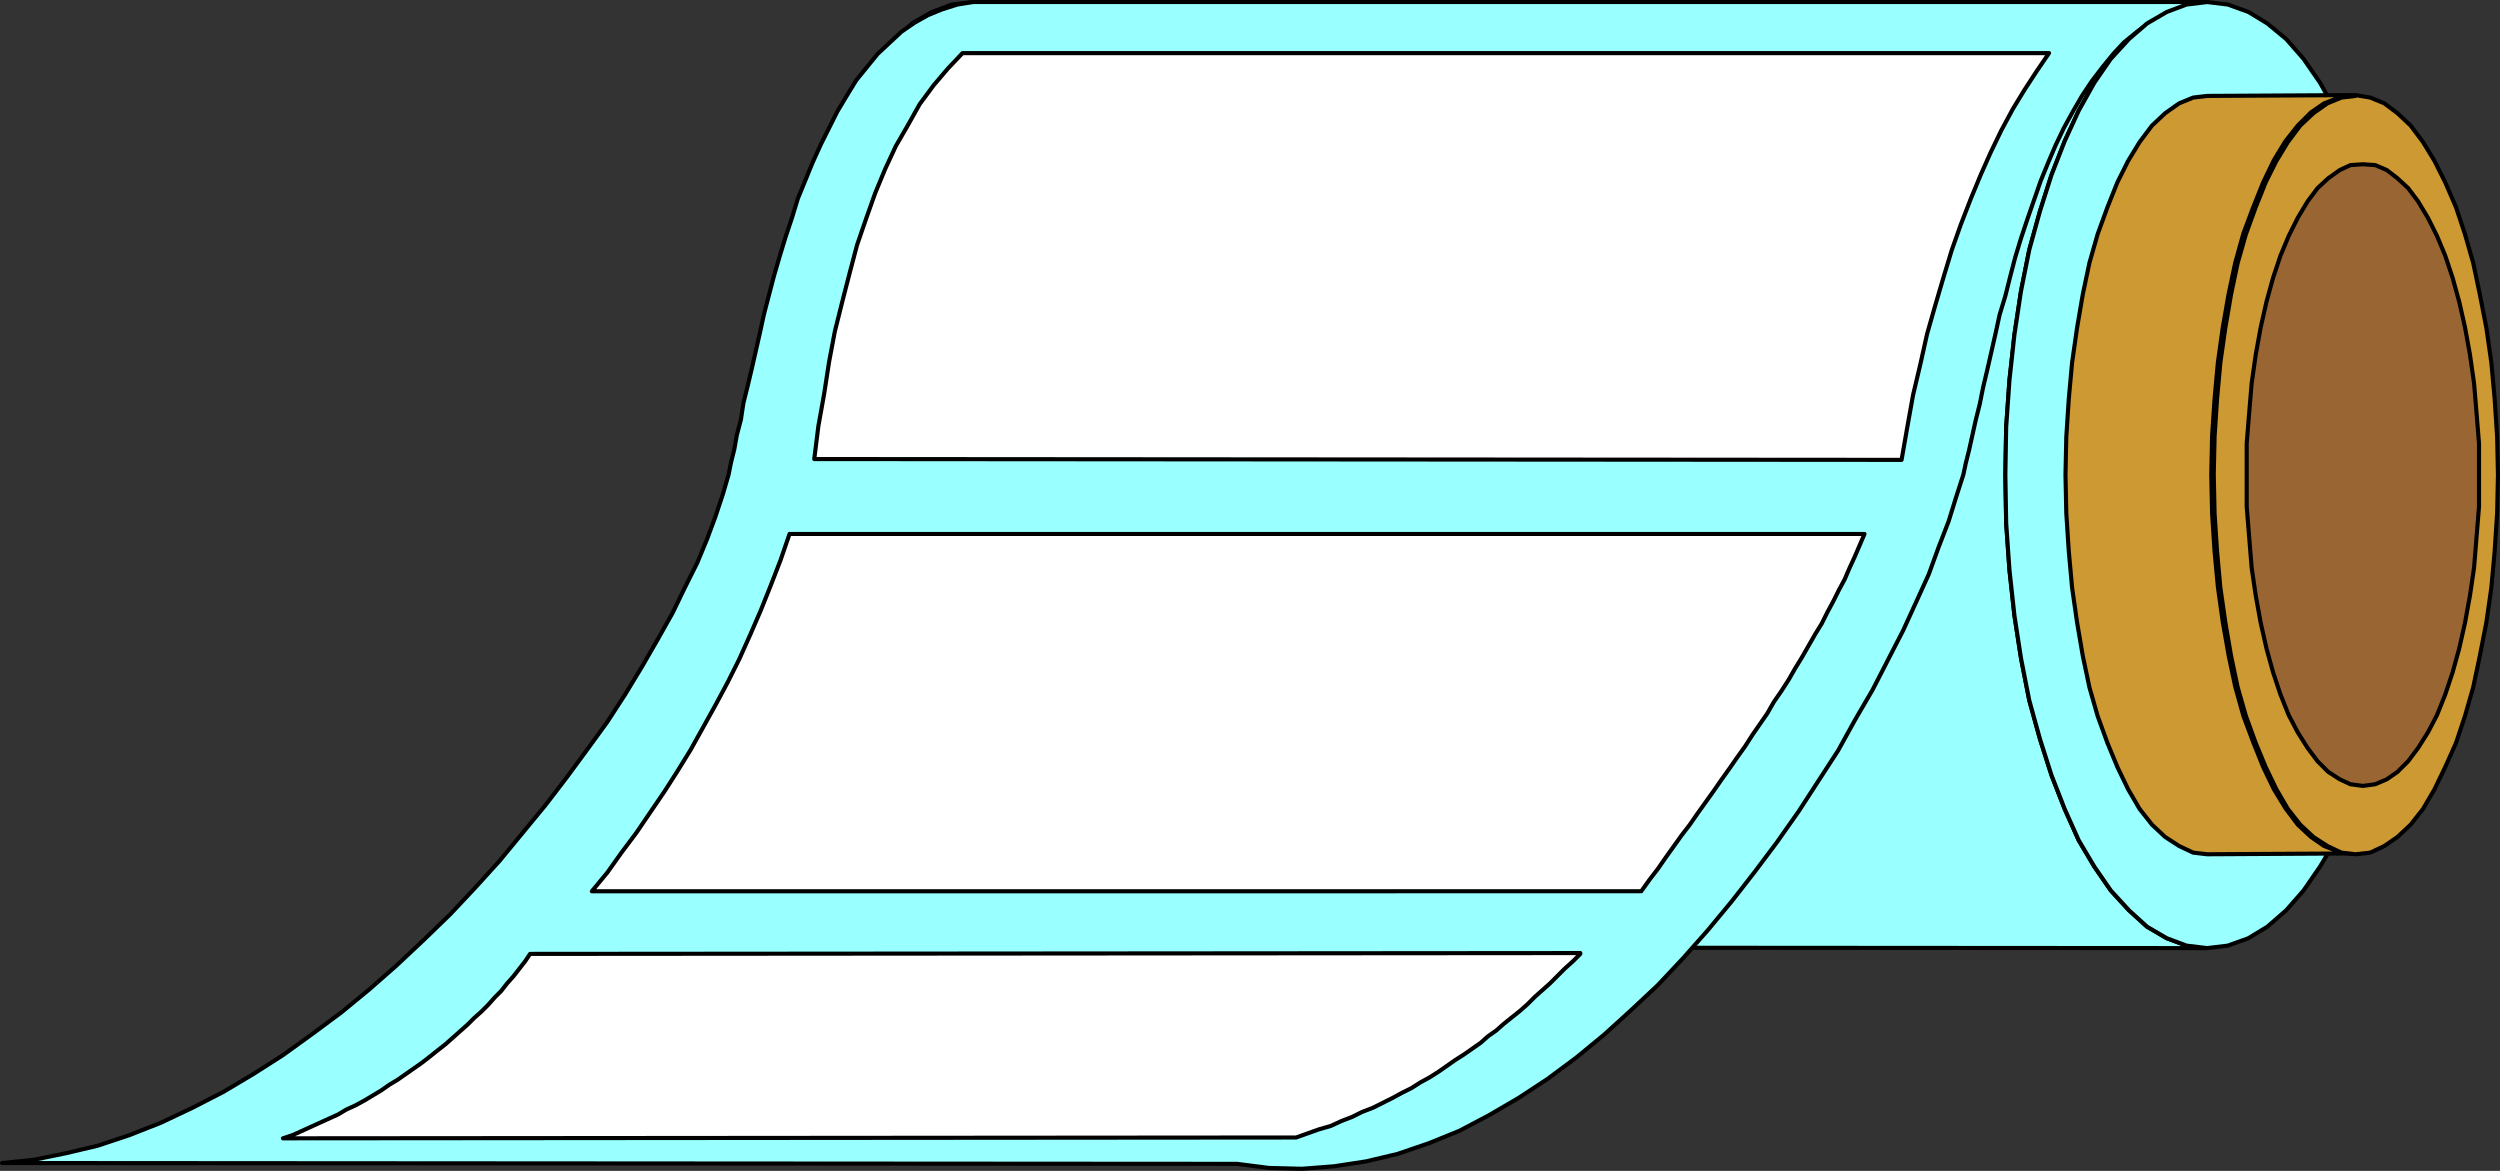
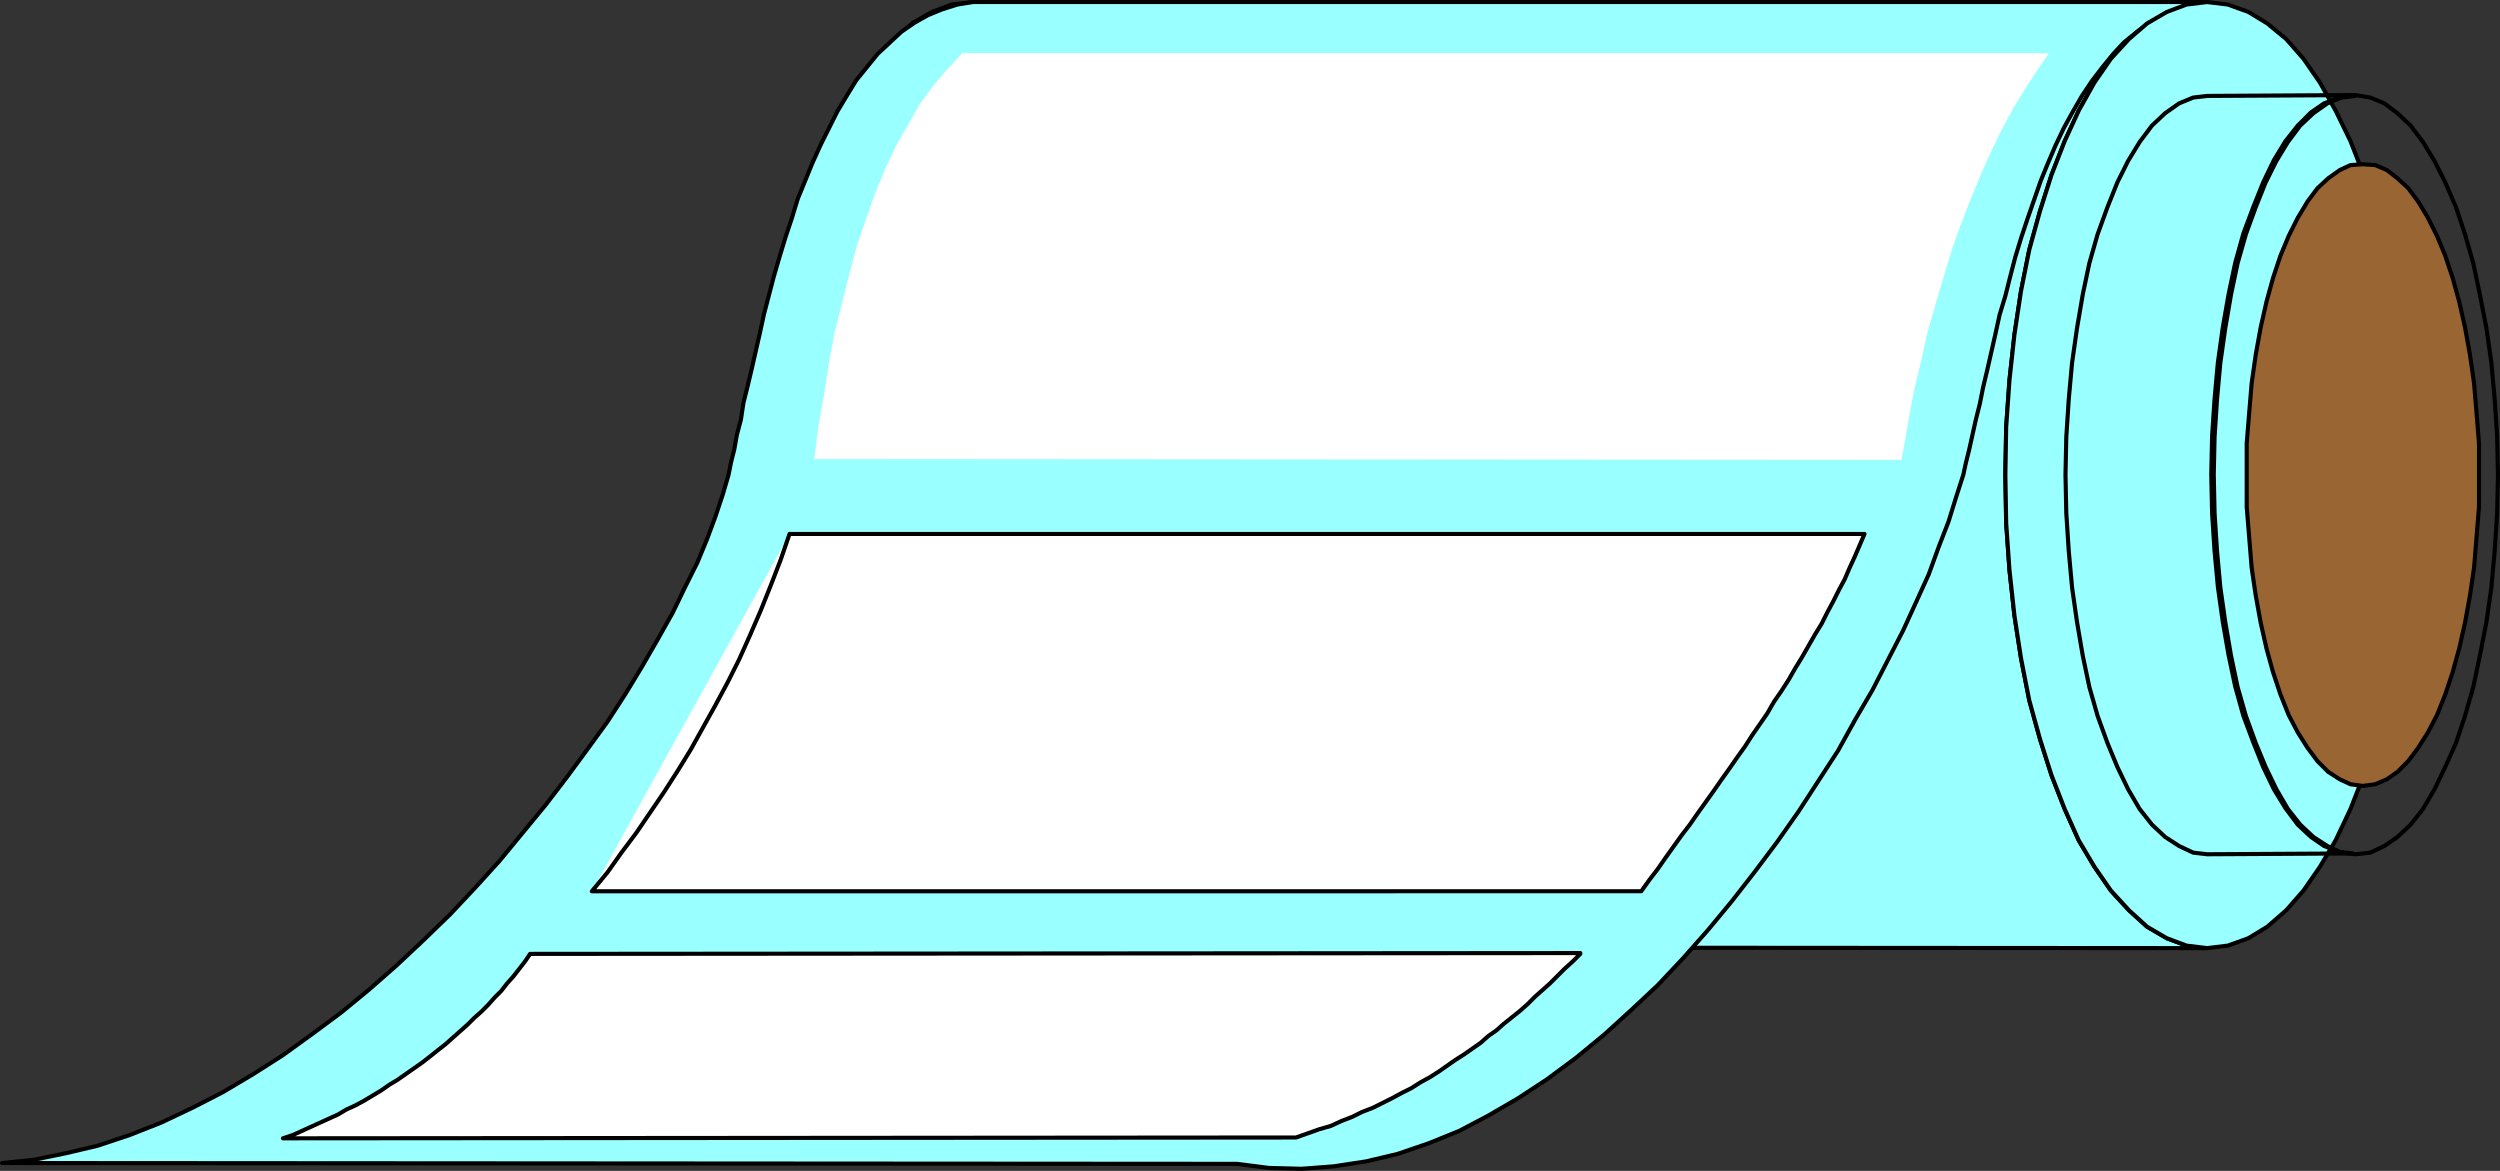
<svg xmlns="http://www.w3.org/2000/svg" xmlns:ns1="http://sodipodi.sourceforge.net/DTD/sodipodi-0.dtd" xmlns:ns2="http://www.inkscape.org/namespaces/inkscape" version="1.0" width="129.766mm" height="60.775mm" id="svg18" ns1:docname="Film 02.wmf">
  <rect width="100%" height="100%" fill="#333333" stroke="none" />
  <ns1:namedview id="namedview18" pagecolor="#ffffff" bordercolor="#000000" borderopacity="0.25" ns2:showpageshadow="2" ns2:pageopacity="0.0" ns2:pagecheckerboard="0" ns2:deskcolor="#d1d1d1" ns2:document-units="mm" />
  <defs id="defs1">
    <pattern id="WMFhbasepattern" patternUnits="userSpaceOnUse" width="6" height="6" x="0" y="0" />
  </defs>
  <path style="fill:#99ffff;fill-opacity:1;fill-rule:evenodd;stroke:none" d="m 433.006,186.005 -242.077,-0.162 -4.202,-0.485 -3.878,-1.454 -3.717,-2.261 -3.717,-3.069 -3.555,-3.877 -3.232,-4.684 -3.07,-5.331 -2.747,-5.977 -2.586,-6.623 -2.262,-7.107 -2.101,-7.592 -1.616,-8.238 -1.293,-8.4 -0.97,-8.884 -0.646,-9.207 -0.162,-9.53 0.162,-9.369 0.646,-9.207 0.97,-9.046 1.293,-8.4 1.616,-8.077 2.101,-7.754 2.262,-7.107 2.586,-6.623 2.747,-5.977 3.07,-5.331 3.232,-4.684 3.555,-3.877 3.717,-3.231 3.717,-2.1 3.878,-1.454 4.202,-0.485 h 242.077 l -4.04,0.485 -3.878,1.454 -3.878,2.261 -3.555,3.069 -3.555,3.877 -3.232,4.684 -3.07,5.492 -2.747,5.977 -2.586,6.623 -2.262,7.107 -2.101,7.592 -1.616,8.077 -1.293,8.561 -0.97,8.884 -0.646,9.207 -0.162,9.369 0.162,9.53 0.646,9.207 0.97,8.884 1.293,8.4 1.616,8.238 2.101,7.592 2.262,7.107 2.586,6.623 2.747,6.138 3.07,5.169 3.232,4.684 3.555,3.877 3.555,3.231 3.878,2.261 3.878,1.454 4.04,0.485 z" id="path1" />
  <path style="fill:none;stroke:#000000;stroke-width:0.808px;stroke-linecap:round;stroke-linejoin:round;stroke-miterlimit:4;stroke-dasharray:none;stroke-opacity:1" d="m 433.006,186.005 -242.077,-0.162 -4.202,-0.485 -3.878,-1.454 -3.717,-2.261 -3.717,-3.069 -3.555,-3.877 -3.232,-4.684 -3.07,-5.331 -2.747,-5.977 -2.586,-6.623 -2.262,-7.107 -2.101,-7.592 -1.616,-8.238 -1.293,-8.4 -0.97,-8.884 -0.646,-9.207 -0.162,-9.53 0.162,-9.369 0.646,-9.207 0.97,-9.046 1.293,-8.4 1.616,-8.077 2.101,-7.754 2.262,-7.107 2.586,-6.623 2.747,-5.977 3.07,-5.331 3.232,-4.684 3.555,-3.877 3.717,-3.231 3.717,-2.1 3.878,-1.454 4.202,-0.485 h 242.077 l -4.04,0.485 -3.878,1.454 -3.878,2.261 -3.555,3.069 -3.555,3.877 -3.232,4.684 -3.07,5.492 -2.747,5.977 -2.586,6.623 -2.262,7.107 -2.101,7.592 -1.616,8.077 -1.293,8.561 -0.97,8.884 -0.646,9.207 -0.162,9.369 0.162,9.53 0.646,9.207 0.97,8.884 1.293,8.4 1.616,8.238 2.101,7.592 2.262,7.107 2.586,6.623 2.747,6.138 3.07,5.169 3.232,4.684 3.555,3.877 3.555,3.231 3.878,2.261 3.878,1.454 4.04,0.485 v 0" id="path2" />
  <path style="fill:#99ffff;fill-opacity:1;fill-rule:evenodd;stroke:none" d="M 242.641,228.327 0.403,228.165 6.706,227.519 l 6.302,-1.292 6.141,-1.454 6.302,-2.1 6.141,-2.423 6.141,-2.908 5.979,-3.069 5.979,-3.554 5.818,-3.715 5.818,-4.2 5.656,-4.2 5.494,-4.523 5.333,-4.684 5.333,-5.008 5.171,-5.008 5.01,-5.331 4.686,-5.169 4.525,-5.492 4.525,-5.492 4.202,-5.492 4.04,-5.492 3.878,-5.331 3.555,-5.492 3.232,-5.331 3.07,-5.331 2.909,-5.169 2.424,-5.008 2.424,-4.846 1.939,-4.684 1.616,-4.361 1.454,-4.361 1.131,-3.877 0.485,-2.423 0.646,-2.585 0.485,-2.746 0.808,-3.069 0.485,-3.231 0.808,-3.231 0.808,-3.392 0.808,-3.554 0.808,-3.554 0.808,-3.715 0.97,-3.715 0.97,-3.715 1.131,-3.877 1.131,-3.715 1.293,-3.877 1.131,-3.715 1.454,-3.554 1.454,-3.554 1.616,-3.554 1.616,-3.231 1.616,-3.231 1.939,-3.231 1.778,-2.908 2.101,-2.585 2.101,-2.585 2.424,-2.261 2.262,-2.1 2.586,-1.777 2.586,-1.454 2.747,-1.131 3.07,-0.969 3.07,-0.485 h 242.077 l -3.07,0.646 -2.909,0.808 -2.747,1.131 -2.586,1.454 -2.424,1.777 -2.586,2.1 -2.101,2.261 -2.101,2.585 -2.101,2.746 -1.939,2.908 -1.778,3.069 -1.778,3.231 -1.616,3.392 -1.454,3.392 -1.454,3.554 -1.293,3.715 -1.293,3.715 -1.293,3.877 -1.131,3.715 -0.97,3.715 -0.97,3.877 -1.131,3.715 -0.808,3.715 -0.808,3.554 -0.808,3.554 -0.808,3.392 -0.646,3.231 -0.808,3.231 -0.646,2.908 -0.646,2.908 -0.646,2.585 -0.485,2.261 -1.454,4.523 -1.454,4.684 -1.939,5.008 -1.939,5.331 -2.424,5.331 -2.586,5.654 -2.909,5.654 -3.07,5.977 -3.394,5.815 -3.394,6.138 -3.878,5.977 -3.878,5.977 -4.202,5.977 -4.363,5.815 -4.525,5.815 -4.686,5.654 -4.848,5.492 -5.01,5.331 -5.171,4.846 -5.333,4.846 -5.494,4.523 -5.656,4.2 -5.656,3.715 -5.818,3.392 -5.818,3.069 -5.979,2.423 -6.141,2.1 -6.141,1.454 -6.302,0.969 -6.302,0.485 -6.464,-0.162 z" id="path3" />
  <path style="fill:none;stroke:#000000;stroke-width:0.808px;stroke-linecap:round;stroke-linejoin:round;stroke-miterlimit:4;stroke-dasharray:none;stroke-opacity:1" d="M 242.641,228.327 0.403,228.165 6.706,227.519 l 6.302,-1.292 6.141,-1.454 6.302,-2.1 6.141,-2.423 6.141,-2.908 5.979,-3.069 5.979,-3.554 5.818,-3.715 5.818,-4.2 5.656,-4.2 5.494,-4.523 5.333,-4.684 5.333,-5.008 5.171,-5.008 5.01,-5.331 4.686,-5.169 4.525,-5.492 4.525,-5.492 4.202,-5.492 4.04,-5.492 3.878,-5.331 3.555,-5.492 3.232,-5.331 3.07,-5.331 2.909,-5.169 2.424,-5.008 2.424,-4.846 1.939,-4.684 1.616,-4.361 1.454,-4.361 1.131,-3.877 0.485,-2.423 0.646,-2.585 0.485,-2.746 0.808,-3.069 0.485,-3.231 0.808,-3.231 0.808,-3.392 0.808,-3.554 0.808,-3.554 0.808,-3.715 0.97,-3.715 0.97,-3.715 1.131,-3.877 1.131,-3.715 1.293,-3.877 1.131,-3.715 1.454,-3.554 1.454,-3.554 1.616,-3.554 1.616,-3.231 1.616,-3.231 1.939,-3.231 1.778,-2.908 2.101,-2.585 2.101,-2.585 2.424,-2.261 2.262,-2.1 2.586,-1.777 2.586,-1.454 2.747,-1.131 3.07,-0.969 3.07,-0.485 h 242.077 l -3.07,0.646 -2.909,0.808 -2.747,1.131 -2.586,1.454 -2.424,1.777 -2.586,2.1 -2.101,2.261 -2.101,2.585 -2.101,2.746 -1.939,2.908 -1.778,3.069 -1.778,3.231 -1.616,3.392 -1.454,3.392 -1.454,3.554 -1.293,3.715 -1.293,3.715 -1.293,3.877 -1.131,3.715 -0.97,3.715 -0.97,3.877 -1.131,3.715 -0.808,3.715 -0.808,3.554 -0.808,3.554 -0.808,3.392 -0.646,3.231 -0.808,3.231 -0.646,2.908 -0.646,2.908 -0.646,2.585 -0.485,2.261 -1.454,4.523 -1.454,4.684 -1.939,5.008 -1.939,5.331 -2.424,5.331 -2.586,5.654 -2.909,5.654 -3.07,5.977 -3.394,5.815 -3.394,6.138 -3.878,5.977 -3.878,5.977 -4.202,5.977 -4.363,5.815 -4.525,5.815 -4.686,5.654 -4.848,5.492 -5.01,5.331 -5.171,4.846 -5.333,4.846 -5.494,4.523 -5.656,4.2 -5.656,3.715 -5.818,3.392 -5.818,3.069 -5.979,2.423 -6.141,2.1 -6.141,1.454 -6.302,0.969 -6.302,0.485 -6.464,-0.162 -6.302,-0.808 v 0" id="path4" />
  <path style="fill:#99ffff;fill-opacity:1;fill-rule:evenodd;stroke:none" d="m 433.006,0.404 4.04,0.485 4.04,1.454 3.717,2.261 3.717,3.069 3.394,3.877 3.232,4.684 3.07,5.492 2.909,5.977 2.586,6.623 2.262,7.107 1.939,7.592 1.616,8.077 1.454,8.561 0.97,8.884 0.485,9.207 0.323,9.369 -0.323,9.53 -0.485,9.207 -0.97,8.884 -1.454,8.4 -1.616,8.238 -1.939,7.592 -2.262,7.107 -2.586,6.623 -2.909,6.138 -3.07,5.169 -3.232,4.684 -3.394,3.877 -3.717,3.231 -3.717,2.261 -4.04,1.454 -4.04,0.485 -4.04,-0.485 -3.878,-1.454 -3.878,-2.261 -3.555,-3.231 -3.555,-3.877 -3.232,-4.684 -3.07,-5.169 -2.747,-6.138 -2.586,-6.623 -2.262,-7.107 -2.101,-7.592 -1.616,-8.238 -1.293,-8.4 -0.97,-8.884 -0.646,-9.207 -0.162,-9.53 0.162,-9.369 0.646,-9.207 0.97,-8.884 1.293,-8.561 1.616,-8.077 2.101,-7.592 2.262,-7.107 2.586,-6.623 2.747,-5.977 3.07,-5.492 3.232,-4.684 3.555,-3.877 3.555,-3.069 3.878,-2.261 3.878,-1.454 4.04,-0.485 z" id="path5" />
  <path style="fill:none;stroke:#000000;stroke-width:0.808px;stroke-linecap:round;stroke-linejoin:round;stroke-miterlimit:4;stroke-dasharray:none;stroke-opacity:1" d="m 433.006,0.404 4.04,0.485 4.04,1.454 3.717,2.261 3.717,3.069 3.394,3.877 3.232,4.684 3.07,5.492 2.909,5.977 2.586,6.623 2.262,7.107 1.939,7.592 1.616,8.077 1.454,8.561 0.97,8.884 0.485,9.207 0.323,9.369 -0.323,9.53 -0.485,9.207 -0.97,8.884 -1.454,8.4 -1.616,8.238 -1.939,7.592 -2.262,7.107 -2.586,6.623 -2.909,6.138 -3.07,5.169 -3.232,4.684 -3.394,3.877 -3.717,3.231 -3.717,2.261 -4.04,1.454 -4.04,0.485 -4.04,-0.485 -3.878,-1.454 -3.878,-2.261 -3.555,-3.231 -3.555,-3.877 -3.232,-4.684 -3.07,-5.169 -2.747,-6.138 -2.586,-6.623 -2.262,-7.107 -2.101,-7.592 -1.616,-8.238 -1.293,-8.4 -0.97,-8.884 -0.646,-9.207 -0.162,-9.53 0.162,-9.369 0.646,-9.207 0.97,-8.884 1.293,-8.561 1.616,-8.077 2.101,-7.592 2.262,-7.107 2.586,-6.623 2.747,-5.977 3.07,-5.492 3.232,-4.684 3.555,-3.877 3.555,-3.069 3.878,-2.261 3.878,-1.454 4.04,-0.485 v 0" id="path6" />
-   <path style="fill:#cc9933;fill-opacity:1;fill-rule:evenodd;stroke:none" d="m 433.006,167.591 28.603,-0.162 -2.747,-0.323 -2.909,-1.131 -2.586,-1.777 -2.586,-2.423 -2.424,-3.231 -2.262,-3.715 -2.101,-4.361 -1.939,-4.846 -1.939,-5.169 -1.616,-5.815 -1.293,-6.138 -1.131,-6.461 -0.97,-6.946 -0.646,-6.946 -0.485,-7.431 -0.162,-7.592 0.162,-7.592 0.485,-7.269 0.646,-7.107 0.97,-6.946 1.131,-6.461 1.293,-6.138 1.616,-5.815 1.939,-5.169 1.939,-4.846 2.101,-4.361 2.262,-3.715 2.424,-3.069 2.586,-2.585 2.586,-1.777 2.909,-1.131 2.747,-0.485 -28.603,0.162 -2.747,0.323 -2.747,1.131 -2.747,1.938 -2.586,2.423 -2.424,3.231 -2.262,3.715 -2.101,4.2 -1.939,4.846 -1.939,5.331 -1.616,5.654 -1.293,6.138 -1.131,6.623 -0.97,6.784 -0.646,7.107 -0.485,7.431 -0.162,7.431 0.162,7.592 0.485,7.431 0.646,7.107 0.97,6.784 1.131,6.623 1.293,6.138 1.616,5.654 1.939,5.331 1.939,4.684 2.101,4.361 2.262,3.877 2.424,3.069 2.586,2.423 2.747,1.777 2.747,1.292 2.747,0.323 z" id="path7" />
  <path style="fill:none;stroke:#000000;stroke-width:0.808px;stroke-linecap:round;stroke-linejoin:round;stroke-miterlimit:4;stroke-dasharray:none;stroke-opacity:1" d="m 433.006,167.591 28.603,-0.162 -2.747,-0.323 -2.909,-1.131 -2.586,-1.777 -2.586,-2.423 -2.424,-3.231 -2.262,-3.715 -2.101,-4.361 -1.939,-4.846 -1.939,-5.169 -1.616,-5.815 -1.293,-6.138 -1.131,-6.461 -0.97,-6.946 -0.646,-6.946 -0.485,-7.431 -0.162,-7.592 0.162,-7.592 0.485,-7.269 0.646,-7.107 0.97,-6.946 1.131,-6.461 1.293,-6.138 1.616,-5.815 1.939,-5.169 1.939,-4.846 2.101,-4.361 2.262,-3.715 2.424,-3.069 2.586,-2.585 2.586,-1.777 2.909,-1.131 2.747,-0.485 -28.603,0.162 -2.747,0.323 -2.747,1.131 -2.747,1.938 -2.586,2.423 -2.424,3.231 -2.262,3.715 -2.101,4.2 -1.939,4.846 -1.939,5.331 -1.616,5.654 -1.293,6.138 -1.131,6.623 -0.97,6.784 -0.646,7.107 -0.485,7.431 -0.162,7.431 0.162,7.592 0.485,7.431 0.646,7.107 0.97,6.784 1.131,6.623 1.293,6.138 1.616,5.654 1.939,5.331 1.939,4.684 2.101,4.361 2.262,3.877 2.424,3.069 2.586,2.423 2.747,1.777 2.747,1.292 2.747,0.323 v 0" id="path8" />
-   <path style="fill:#cc9933;fill-opacity:1;fill-rule:evenodd;stroke:none" d="m 462.094,18.657 2.909,0.485 2.747,1.131 2.586,1.938 2.586,2.423 2.424,3.231 2.262,3.715 2.101,4.2 2.101,4.846 1.778,5.331 1.616,5.654 1.293,6.138 1.293,6.623 0.97,6.784 0.646,7.107 0.485,7.431 0.162,7.431 -0.162,7.592 -0.485,7.431 -0.646,7.107 -0.97,6.784 -1.293,6.623 -1.293,6.138 -1.616,5.654 -1.778,5.331 -2.101,4.684 -2.101,4.361 -2.262,3.877 -2.424,3.069 -2.586,2.423 -2.586,1.777 -2.747,1.292 -2.909,0.323 -2.747,-0.323 -2.747,-1.292 -2.747,-1.777 -2.586,-2.423 -2.424,-3.069 -2.262,-3.877 -2.101,-4.361 -1.939,-4.684 -1.939,-5.331 -1.616,-5.654 -1.293,-6.138 -1.131,-6.623 -0.97,-6.784 -0.646,-7.107 -0.485,-7.431 -0.162,-7.592 0.162,-7.431 0.485,-7.431 0.646,-7.107 0.97,-6.784 1.131,-6.623 1.293,-6.138 1.616,-5.654 1.939,-5.331 1.939,-4.846 2.101,-4.2 2.262,-3.715 2.424,-3.231 2.586,-2.423 2.747,-1.938 2.747,-1.131 2.747,-0.323 v 0 z" id="path9" />
  <path style="fill:none;stroke:#000000;stroke-width:0.808px;stroke-linecap:round;stroke-linejoin:round;stroke-miterlimit:4;stroke-dasharray:none;stroke-opacity:1" d="m 462.094,18.657 2.909,0.485 2.747,1.131 2.586,1.938 2.586,2.423 2.424,3.231 2.262,3.715 2.101,4.2 2.101,4.846 1.778,5.331 1.616,5.654 1.293,6.138 1.293,6.623 0.97,6.784 0.646,7.107 0.485,7.431 0.162,7.431 -0.162,7.592 -0.485,7.431 -0.646,7.107 -0.97,6.784 -1.293,6.623 -1.293,6.138 -1.616,5.654 -1.778,5.331 -2.101,4.684 -2.101,4.361 -2.262,3.877 -2.424,3.069 -2.586,2.423 -2.586,1.777 -2.747,1.292 -2.909,0.323 -2.747,-0.323 -2.747,-1.292 -2.747,-1.777 -2.586,-2.423 -2.424,-3.069 -2.262,-3.877 -2.101,-4.361 -1.939,-4.684 -1.939,-5.331 -1.616,-5.654 -1.293,-6.138 -1.131,-6.623 -0.97,-6.784 -0.646,-7.107 -0.485,-7.431 -0.162,-7.592 0.162,-7.431 0.485,-7.431 0.646,-7.107 0.97,-6.784 1.131,-6.623 1.293,-6.138 1.616,-5.654 1.939,-5.331 1.939,-4.846 2.101,-4.2 2.262,-3.715 2.424,-3.231 2.586,-2.423 2.747,-1.938 2.747,-1.131 2.747,-0.323 v 0" id="path10" />
  <path style="fill:#996633;fill-opacity:1;fill-rule:evenodd;stroke:none" d="m 463.548,32.226 2.424,0.162 2.262,0.969 2.101,1.615 2.101,1.938 1.939,2.585 1.939,3.231 1.778,3.554 1.616,3.877 1.454,4.361 1.293,4.684 1.131,5.008 0.97,5.331 0.808,5.654 0.485,5.815 0.485,5.977 v 6.138 6.3 l -0.485,5.977 -0.485,5.977 -0.808,5.492 -0.97,5.331 -1.131,5.008 -1.293,4.684 -1.454,4.361 -1.616,4.038 -1.778,3.392 -1.939,3.069 -1.939,2.585 -2.101,2.1 -2.101,1.454 -2.262,0.969 -2.424,0.323 -2.424,-0.323 -2.101,-0.969 -2.262,-1.454 -2.101,-2.1 -1.939,-2.585 -1.939,-3.069 -1.778,-3.392 -1.616,-4.038 -1.454,-4.361 -1.293,-4.684 -1.131,-5.008 -0.97,-5.331 -0.808,-5.492 -0.485,-5.977 -0.485,-5.977 V 93.124 86.986 l 0.485,-5.977 0.485,-5.815 0.808,-5.654 0.97,-5.331 1.131,-5.008 1.293,-4.684 1.454,-4.361 1.616,-3.877 1.778,-3.554 1.939,-3.231 1.939,-2.585 2.101,-1.938 2.262,-1.615 2.101,-0.969 2.424,-0.162 z" id="path11" />
  <path style="fill:none;stroke:#000000;stroke-width:0.808px;stroke-linecap:round;stroke-linejoin:round;stroke-miterlimit:4;stroke-dasharray:none;stroke-opacity:1" d="m 463.548,32.226 2.424,0.162 2.262,0.969 2.101,1.615 2.101,1.938 1.939,2.585 1.939,3.231 1.778,3.554 1.616,3.877 1.454,4.361 1.293,4.684 1.131,5.008 0.97,5.331 0.808,5.654 0.485,5.815 0.485,5.977 v 6.138 6.3 l -0.485,5.977 -0.485,5.977 -0.808,5.492 -0.97,5.331 -1.131,5.008 -1.293,4.684 -1.454,4.361 -1.616,4.038 -1.778,3.392 -1.939,3.069 -1.939,2.585 -2.101,2.1 -2.101,1.454 -2.262,0.969 -2.424,0.323 -2.424,-0.323 -2.101,-0.969 -2.262,-1.454 -2.101,-2.1 -1.939,-2.585 -1.939,-3.069 -1.778,-3.392 -1.616,-4.038 -1.454,-4.361 -1.293,-4.684 -1.131,-5.008 -0.97,-5.331 -0.808,-5.492 -0.485,-5.977 -0.485,-5.977 V 93.124 86.986 l 0.485,-5.977 0.485,-5.815 0.808,-5.654 0.97,-5.331 1.131,-5.008 1.293,-4.684 1.454,-4.361 1.616,-3.877 1.778,-3.554 1.939,-3.231 1.939,-2.585 2.101,-1.938 2.262,-1.615 2.101,-0.969 2.424,-0.162 v 0" id="path12" />
  <path style="fill:#ffffff;fill-opacity:1;fill-rule:evenodd;stroke:none" d="m 188.829,10.419 h 213.15 l -2.424,3.554 -2.424,3.715 -2.262,3.715 -2.262,4.2 -2.101,4.361 -1.939,4.361 -1.939,4.684 -1.939,5.008 -1.778,5.008 -1.616,5.331 -1.616,5.492 -1.616,5.654 -1.293,5.815 -1.454,6.138 -1.131,6.3 -1.131,6.461 -213.312,-0.162 0.808,-6.461 1.131,-6.3 0.97,-6.3 1.131,-5.977 1.454,-5.815 1.454,-5.654 1.454,-5.492 1.778,-5.169 1.778,-5.008 1.939,-4.684 2.101,-4.523 2.424,-4.2 2.262,-4.038 2.747,-3.715 2.747,-3.231 2.909,-3.069 z" id="path13" />
-   <path style="fill:none;stroke:#000000;stroke-width:0.808px;stroke-linecap:round;stroke-linejoin:round;stroke-miterlimit:4;stroke-dasharray:none;stroke-opacity:1" d="m 188.829,10.419 h 213.15 l -2.424,3.554 -2.424,3.715 -2.262,3.715 -2.262,4.2 -2.101,4.361 -1.939,4.361 -1.939,4.684 -1.939,5.008 -1.778,5.008 -1.616,5.331 -1.616,5.492 -1.616,5.654 -1.293,5.815 -1.454,6.138 -1.131,6.3 -1.131,6.461 -213.312,-0.162 0.808,-6.461 1.131,-6.3 0.97,-6.3 1.131,-5.977 1.454,-5.815 1.454,-5.654 1.454,-5.492 1.778,-5.169 1.778,-5.008 1.939,-4.684 2.101,-4.523 2.424,-4.2 2.262,-4.038 2.747,-3.715 2.747,-3.231 2.909,-3.069 v 0" id="path14" />
-   <path style="fill:#ffffff;fill-opacity:1;fill-rule:evenodd;stroke:none" d="m 154.893,104.754 h 210.888 l -0.97,2.261 -0.97,2.261 -0.97,2.1 -0.97,2.261 -1.131,2.1 -1.131,2.261 -1.131,2.1 -1.131,2.261 -1.293,2.1 -1.293,2.261 -1.293,2.261 -1.293,2.1 -1.293,2.261 -1.454,2.261 -1.454,2.1 -1.293,2.261 -1.454,2.1 -1.454,2.1 -1.454,2.261 -1.616,2.261 -1.454,2.1 -1.616,2.261 -1.454,2.1 -1.616,2.261 -1.616,2.261 -1.454,2.1 -1.616,2.1 -1.616,2.261 -1.616,2.261 -1.454,2.1 -1.616,2.1 -1.616,2.261 H 116.109 l 3.07,-3.715 2.747,-3.877 2.909,-3.877 2.747,-4.038 2.747,-4.038 2.586,-4.038 2.586,-4.2 2.424,-4.361 2.424,-4.361 2.424,-4.523 2.262,-4.523 2.101,-4.684 2.101,-4.846 1.939,-4.846 1.939,-5.008 z" id="path15" />
+   <path style="fill:#ffffff;fill-opacity:1;fill-rule:evenodd;stroke:none" d="m 154.893,104.754 h 210.888 l -0.97,2.261 -0.97,2.261 -0.97,2.1 -0.97,2.261 -1.131,2.1 -1.131,2.261 -1.131,2.1 -1.131,2.261 -1.293,2.1 -1.293,2.261 -1.293,2.261 -1.293,2.1 -1.293,2.261 -1.454,2.261 -1.454,2.1 -1.293,2.261 -1.454,2.1 -1.454,2.1 -1.454,2.261 -1.616,2.261 -1.454,2.1 -1.616,2.261 -1.454,2.1 -1.616,2.261 -1.616,2.261 -1.454,2.1 -1.616,2.1 -1.616,2.261 -1.616,2.261 -1.454,2.1 -1.616,2.1 -1.616,2.261 H 116.109 z" id="path15" />
  <path style="fill:none;stroke:#000000;stroke-width:0.808px;stroke-linecap:round;stroke-linejoin:round;stroke-miterlimit:4;stroke-dasharray:none;stroke-opacity:1" d="m 154.893,104.754 h 210.888 l -0.97,2.261 -0.97,2.261 -0.97,2.1 -0.97,2.261 -1.131,2.1 -1.131,2.261 -1.131,2.1 -1.131,2.261 -1.293,2.1 -1.293,2.261 -1.293,2.261 -1.293,2.1 -1.293,2.261 -1.454,2.261 -1.454,2.1 -1.293,2.261 -1.454,2.1 -1.454,2.1 -1.454,2.261 -1.616,2.261 -1.454,2.1 -1.616,2.261 -1.454,2.1 -1.616,2.261 -1.616,2.261 -1.454,2.1 -1.616,2.1 -1.616,2.261 -1.616,2.261 -1.454,2.1 -1.616,2.1 -1.616,2.261 H 116.109 l 3.07,-3.715 2.747,-3.877 2.909,-3.877 2.747,-4.038 2.747,-4.038 2.586,-4.038 2.586,-4.2 2.424,-4.361 2.424,-4.361 2.424,-4.523 2.262,-4.523 2.101,-4.684 2.101,-4.846 1.939,-4.846 1.939,-5.008 1.778,-5.169 v 0" id="path16" />
  <path style="fill:#ffffff;fill-opacity:1;fill-rule:evenodd;stroke:none" d="m 310.029,186.975 -206.04,0.162 -0.97,1.454 -1.131,1.454 -1.131,1.454 -1.293,1.454 -1.131,1.454 -1.293,1.292 -1.293,1.454 -1.293,1.292 -1.454,1.292 -1.293,1.292 -1.454,1.292 -1.454,1.292 -1.454,1.292 -1.454,1.131 -1.616,1.292 -1.454,1.131 -1.616,1.131 -1.616,1.131 -1.616,1.131 -1.616,0.969 -1.616,1.131 -1.616,0.969 -1.616,0.969 -1.778,0.969 -1.778,0.808 -1.616,0.969 -1.778,0.808 -1.778,0.808 -1.778,0.808 -1.778,0.808 -1.778,0.808 -1.939,0.646 198.768,-0.162 2.262,-0.808 2.262,-0.808 2.262,-0.646 2.101,-0.969 2.101,-0.808 1.939,-0.969 2.101,-0.808 1.939,-0.969 1.939,-0.969 1.778,-0.969 1.939,-0.969 1.778,-1.131 1.778,-0.969 1.778,-1.131 1.616,-1.131 1.616,-1.131 1.778,-1.131 1.616,-1.131 1.616,-1.131 1.454,-1.292 1.616,-1.131 1.454,-1.292 1.616,-1.292 1.616,-1.292 1.454,-1.292 1.454,-1.454 1.454,-1.292 1.454,-1.292 1.616,-1.615 1.293,-1.292 1.616,-1.454 1.454,-1.454 v 0 z" id="path17" />
  <path style="fill:none;stroke:#000000;stroke-width:0.808px;stroke-linecap:round;stroke-linejoin:round;stroke-miterlimit:4;stroke-dasharray:none;stroke-opacity:1" d="m 310.029,186.975 -206.04,0.162 -0.97,1.454 -1.131,1.454 -1.131,1.454 -1.293,1.454 -1.131,1.454 -1.293,1.292 -1.293,1.454 -1.293,1.292 -1.454,1.292 -1.293,1.292 -1.454,1.292 -1.454,1.292 -1.454,1.292 -1.454,1.131 -1.616,1.292 -1.454,1.131 -1.616,1.131 -1.616,1.131 -1.616,1.131 -1.616,0.969 -1.616,1.131 -1.616,0.969 -1.616,0.969 -1.778,0.969 -1.778,0.808 -1.616,0.969 -1.778,0.808 -1.778,0.808 -1.778,0.808 -1.778,0.808 -1.778,0.808 -1.939,0.646 198.768,-0.162 2.262,-0.808 2.262,-0.808 2.262,-0.646 2.101,-0.969 2.101,-0.808 1.939,-0.969 2.101,-0.808 1.939,-0.969 1.939,-0.969 1.778,-0.969 1.939,-0.969 1.778,-1.131 1.778,-0.969 1.778,-1.131 1.616,-1.131 1.616,-1.131 1.778,-1.131 1.616,-1.131 1.616,-1.131 1.454,-1.292 1.616,-1.131 1.454,-1.292 1.616,-1.292 1.616,-1.292 1.454,-1.292 1.454,-1.454 1.454,-1.292 1.454,-1.292 1.616,-1.615 1.293,-1.292 1.616,-1.454 1.454,-1.454 v 0" id="path18" />
</svg>